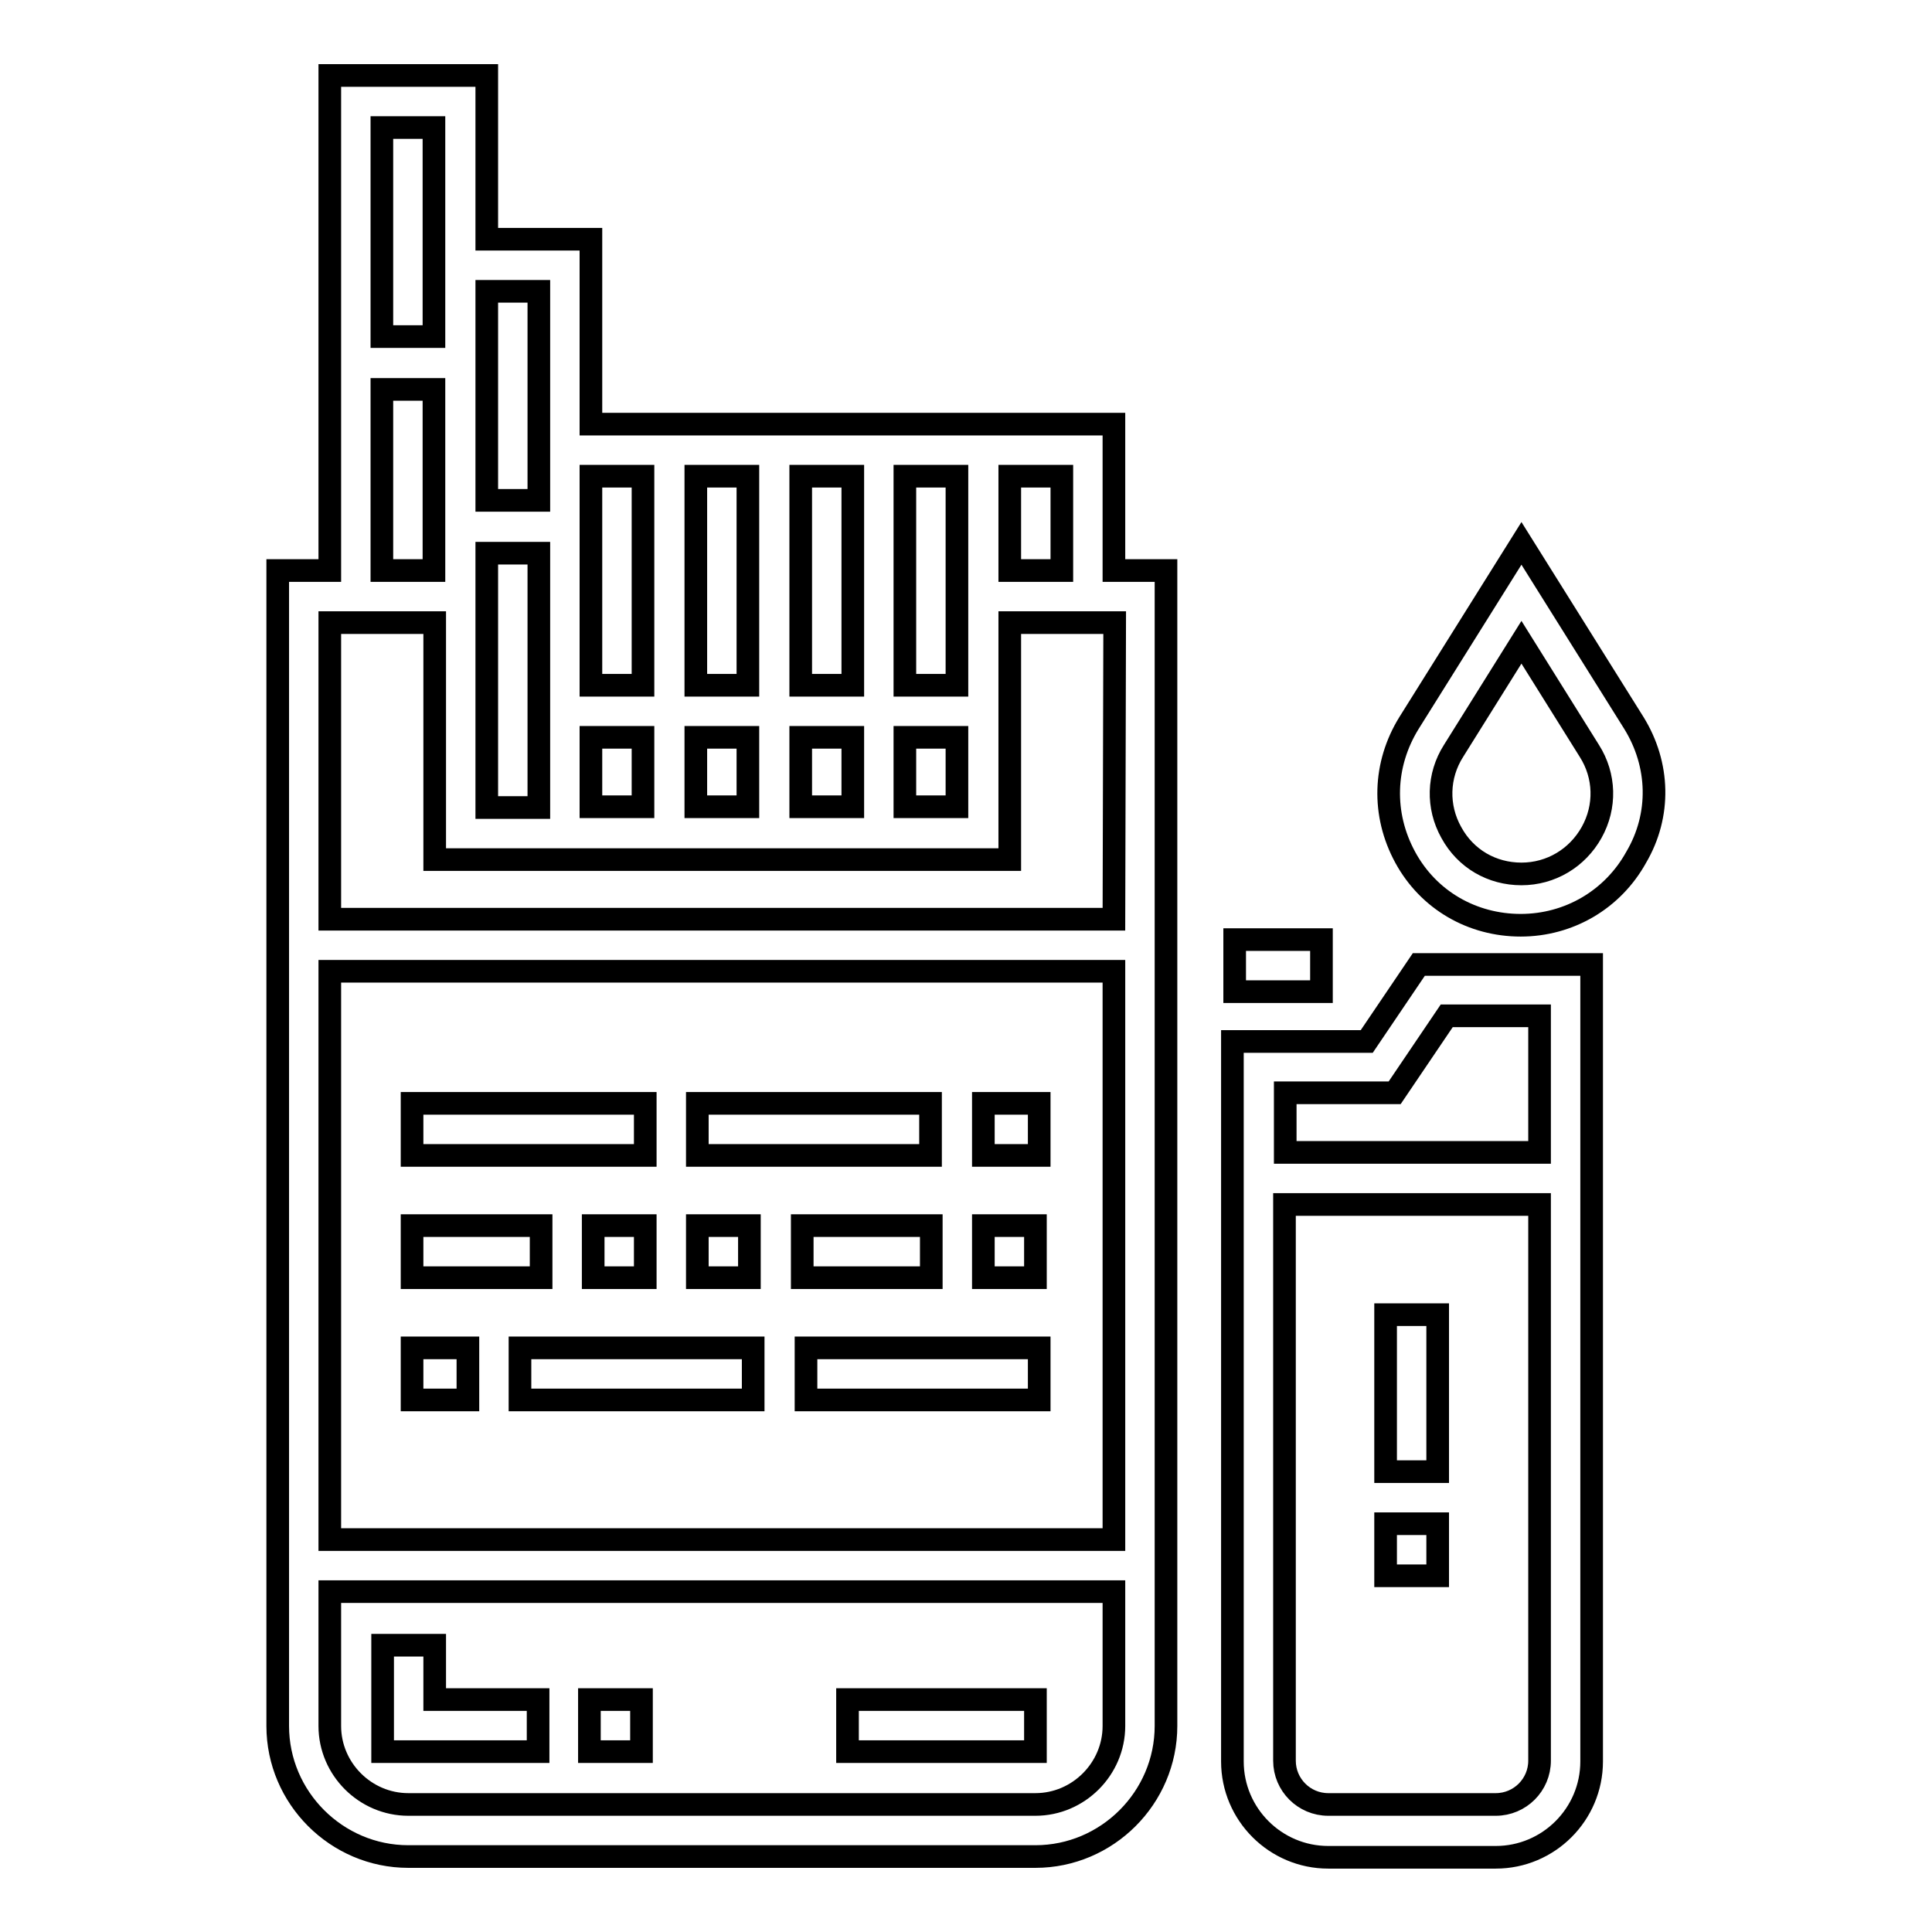
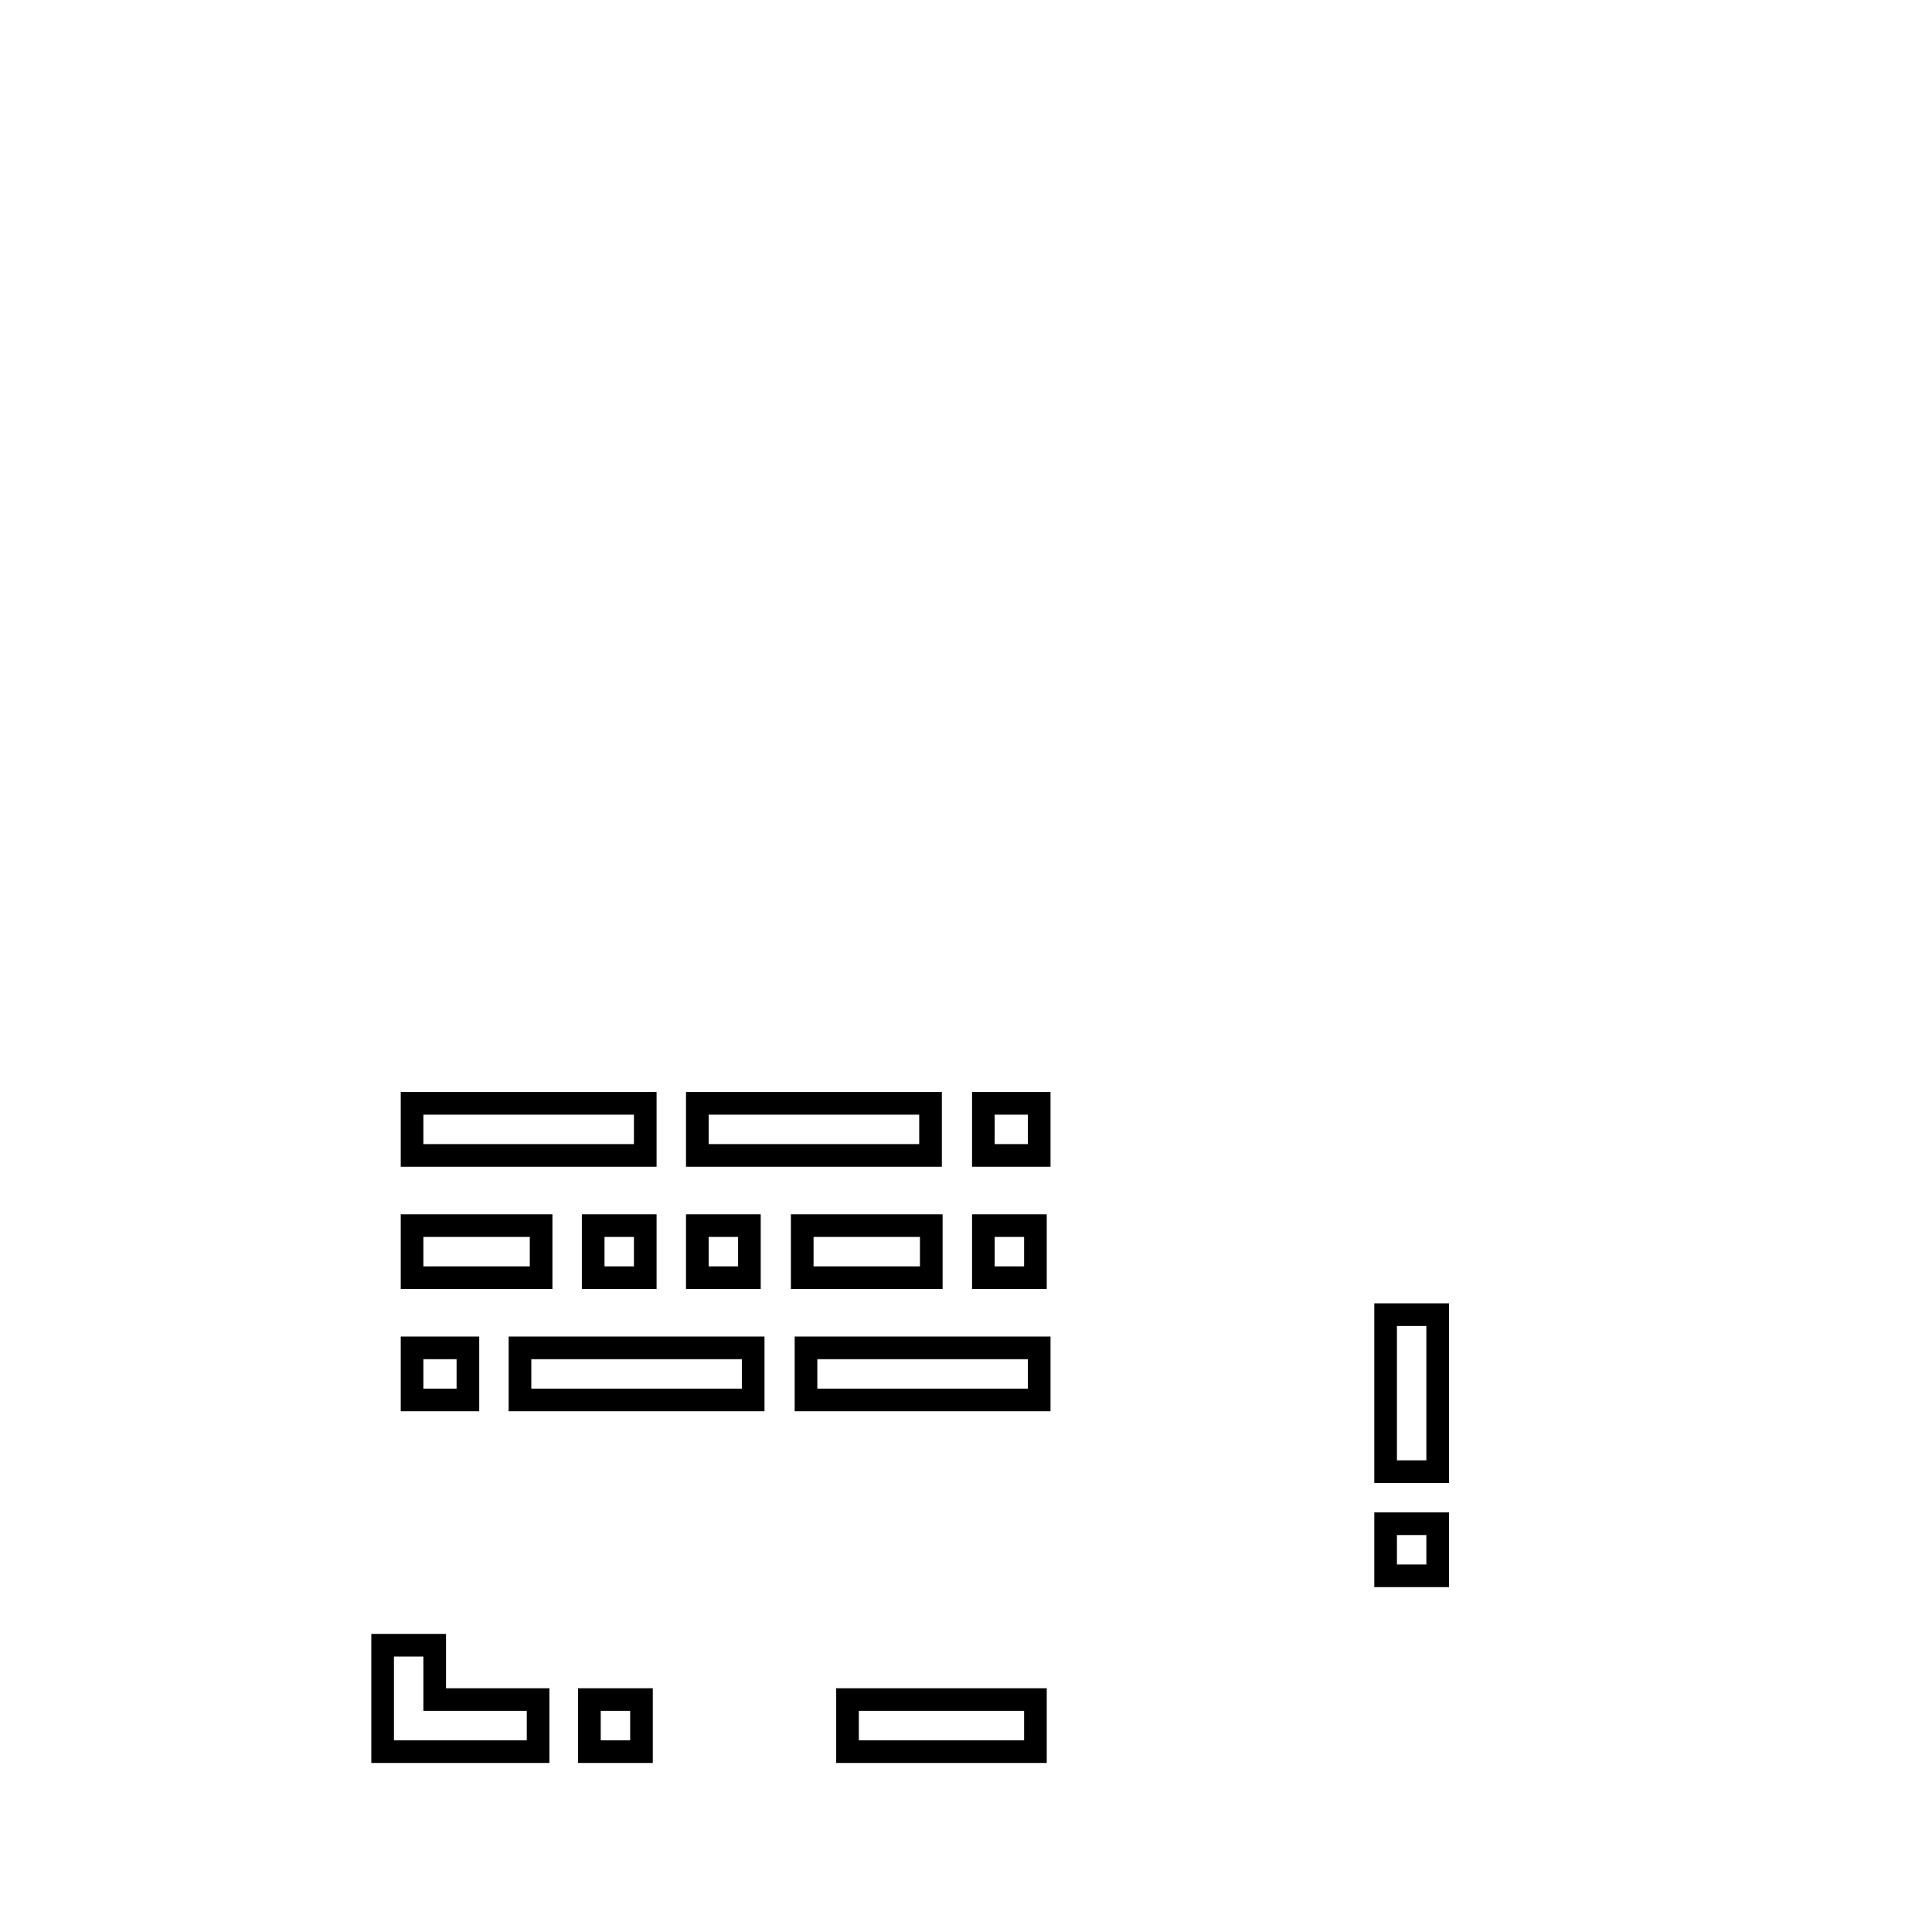
<svg xmlns="http://www.w3.org/2000/svg" version="1.1" x="0px" y="0px" viewBox="0 0 256 256" enable-background="new 0 0 256 256" xml:space="preserve">
  <g>
-     <path stroke-width="3" fill-opacity="0" stroke="#000000" d="M57.6,225.2v-7.2h-6.9v14.1h20.6v-6.9H57.6z M78.1,225.2H85v6.9h-6.9V225.2z M112.3,225.2h24.9v6.9h-24.9 V225.2z M183.6,174.2h6.9V195h-6.9V174.2z M183.6,201.9h6.9v6.9h-6.9V201.9z M54.6,146.2h30.9v6.9H54.6V146.2z M92.4,146.2h30.9 v6.9H92.4V146.2z M130.3,146.2h7.4v6.9h-7.4V146.2z M78.6,162.4h6.9v6.9h-6.9V162.4z M54.6,162.4h17.1v6.9H54.6V162.4z  M106.3,162.4h17.1v6.9h-17.1V162.4z M92.4,162.4h6.9v6.9h-6.9V162.4z M130.3,162.4h6.9v6.9h-6.9V162.4z M68.9,178.6h30.9v6.9H68.9 V178.6z M106.8,178.6h30.9v6.9h-30.9V178.6z M54.6,178.6H62v6.9h-7.4V178.6z" />
-     <path stroke-width="3" fill-opacity="0" stroke="#000000" d="M147.6,75.6V56.2H78.3V31.7H64.5V10H43.7v65.6h-6.9v153.1c0,9.5,7.8,17.3,17.3,17.3h83.1 c9.5,0,17.3-7.8,17.3-17.3V75.6H147.6z M133.8,63.1h6.9v12.5h-6.9V63.1z M119.9,63.1h6.9v27.7h-6.9V63.1z M119.9,97.7h6.9v9.2h-6.9 V97.7z M106.1,63.1h6.9v27.7h-6.9V63.1z M106.1,97.7h6.9v9.2h-6.9V97.7z M92.2,63.1h6.9v27.7h-6.9V63.1z M92.2,97.7h6.9v9.2h-6.9 V97.7z M78.3,63.1h6.9v27.7h-6.9V63.1z M78.3,97.7h6.9v9.2h-6.9V97.7z M64.5,38.6h6.9v27.7h-6.9V38.6z M64.5,73.3h6.9V107h-6.9 V73.3z M50.6,16.9h6.9v27.7h-6.9V16.9z M50.6,51.6h6.9v24h-6.9V51.6z M147.6,228.7c0,5.7-4.7,10.4-10.4,10.4H54.1 c-5.7,0-10.4-4.7-10.4-10.4v-17.8h103.9V228.7z M147.6,204H43.7v-75.3h103.9V204z M147.6,121.8H43.7V82.5h13.9v31.4h76.2V82.5h13.9 L147.6,121.8L147.6,121.8z M216.5,95.8L201.6,72l-14.9,23.8c-3.4,5.5-3.6,12.1-0.5,17.8c3.1,5.7,8.9,9,15.3,9s12.2-3.4,15.3-9 C220.1,108,219.9,101.3,216.5,95.8L216.5,95.8z M210.9,110.3c-1.9,3.4-5.4,5.5-9.3,5.5s-7.4-2-9.3-5.5c-1.9-3.4-1.8-7.5,0.3-10.8 l9-14.4l9,14.4C212.7,102.8,212.8,106.9,210.9,110.3L210.9,110.3z M163.6,124.5h11.5v6.9h-11.5V124.5z M188,127.8l-6.9,10.2h-17.8 v95.4c0,7,5.7,12.7,12.7,12.7h22.2c7,0,12.7-5.7,12.7-12.7V127.8H188L188,127.8z M204,233.3c0,3.2-2.6,5.8-5.8,5.8H176 c-3.2,0-5.8-2.6-5.8-5.8v-73.7H204V233.3L204,233.3z M204,152.7h-33.7v-7.9h14.5l6.9-10.2H204V152.7z" />
+     <path stroke-width="3" fill-opacity="0" stroke="#000000" d="M57.6,225.2v-7.2h-6.9v14.1h20.6v-6.9H57.6z M78.1,225.2H85v6.9h-6.9V225.2z M112.3,225.2h24.9v6.9h-24.9 V225.2z M183.6,174.2h6.9V195h-6.9V174.2z M183.6,201.9h6.9v6.9h-6.9z M54.6,146.2h30.9v6.9H54.6V146.2z M92.4,146.2h30.9 v6.9H92.4V146.2z M130.3,146.2h7.4v6.9h-7.4V146.2z M78.6,162.4h6.9v6.9h-6.9V162.4z M54.6,162.4h17.1v6.9H54.6V162.4z  M106.3,162.4h17.1v6.9h-17.1V162.4z M92.4,162.4h6.9v6.9h-6.9V162.4z M130.3,162.4h6.9v6.9h-6.9V162.4z M68.9,178.6h30.9v6.9H68.9 V178.6z M106.8,178.6h30.9v6.9h-30.9V178.6z M54.6,178.6H62v6.9h-7.4V178.6z" />
  </g>
</svg>